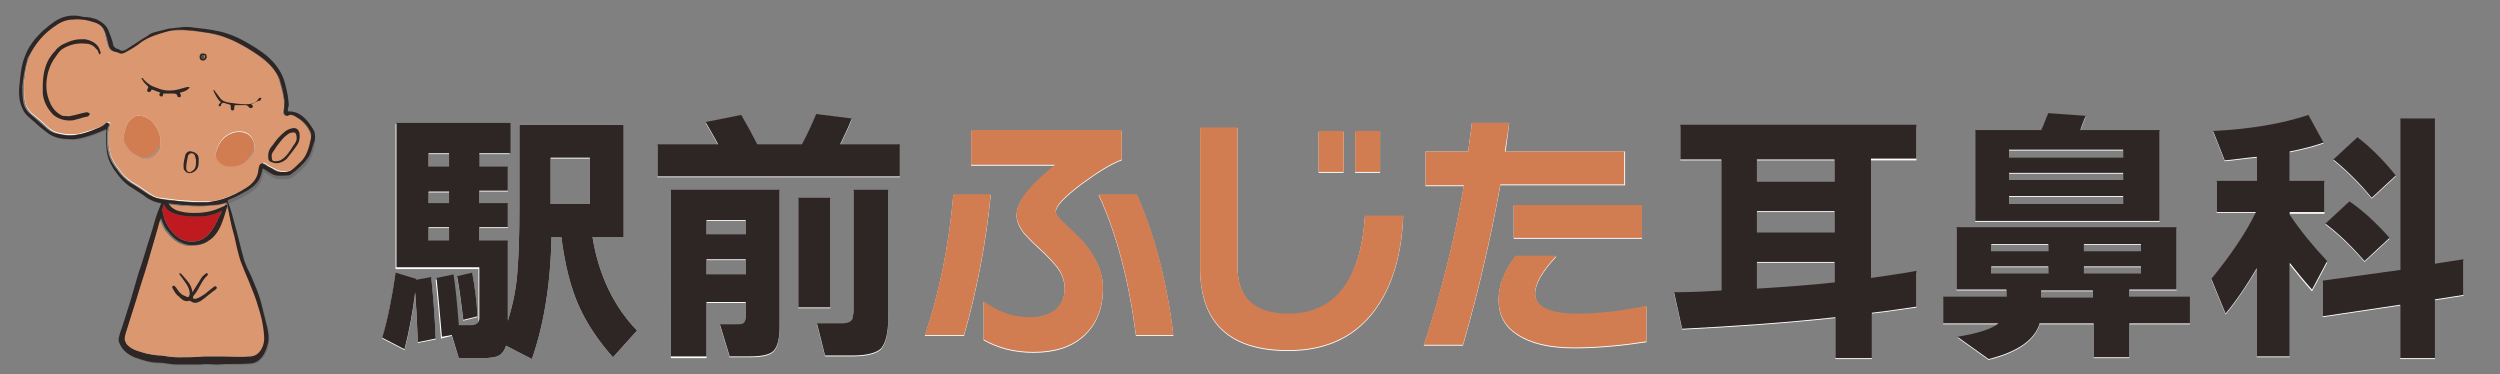
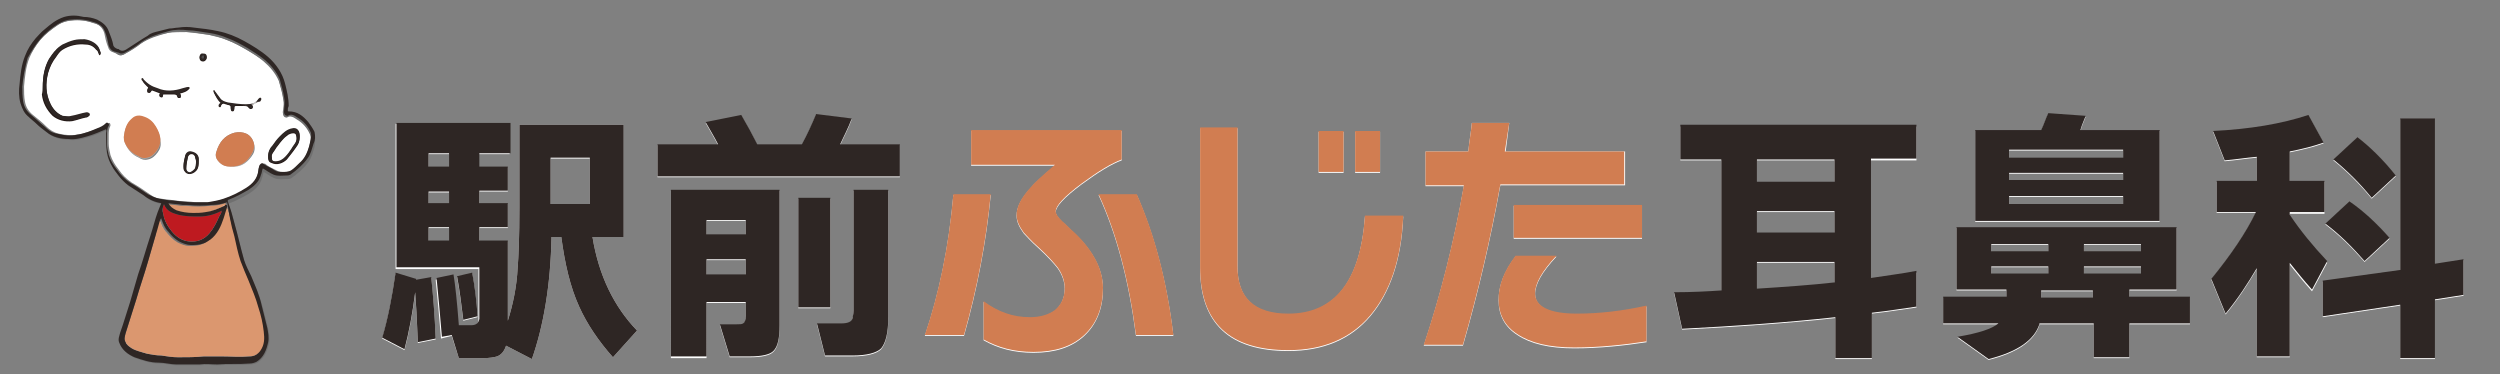
<svg xmlns="http://www.w3.org/2000/svg" version="1.1" id="レイヤー_1" x="0px" y="0px" viewBox="0 0 280.6 42" style="enable-background:new 0 0 280.6 42;" xml:space="preserve">
  <rect x="0" y="0" width="280.6" height="42" fill="#808080" stroke="none" />
  <style type="text/css">
	.st0{fill:#FFFFFF;}
	.st1{fill:#231815;}
	.st2{opacity:0.5;fill:#FFFFFF;}
	.st3{opacity:0.3;fill:#FFFFFF;}
	.st4{fill:#6F6F6F;}
	.st5{fill:#2E2624;}
	.st6{fill:#D17D51;}
	.st7{fill:#DB976F;}
	.st8{fill:#BE1A20;}
	.st9{fill:#4C4B4C;}
</style>
  <g>
    <g>
      <g>
        <path class="st0" d="M46.7,31.4l0,0.1l1.7-0.3c0.2,1.9,0.4,4.3,0.5,6.9l-2,0.4c-0.1-2.5-0.2-4.4-0.3-5.6     c-0.3,2.4-0.7,4.5-1.2,6.4L42.9,38c0.6-2,1.1-4.5,1.5-7.3L46.7,31.4z M50.7,37.7L49.5,38c-0.2-2.4-0.4-4.6-0.6-6.6l1.9-0.4     c0.2,1.2,0.4,3.1,0.6,5.7h1.4c0.5,0,0.8-0.2,0.9-0.7c0-0.1,0-0.5,0-1.4l0-4.4h-9.3V13.9h12.8v3.4h-3.5v1.5H57v2.7h-3.2v1.4H57     v2.7h-3.2v1.5H57v8v0.9c0.6-1.9,1-3.9,1.1-5.9c0.1-1.2,0.2-3.5,0.2-6.8v-9.3h11.7v12.6h-3.5c0.7,4.3,2.4,7.8,5,10.5l-2.7,3     c-1.6-1.8-2.9-3.7-3.8-5.7c-1-2.2-1.6-4.8-2-7.8h-1.1c-0.1,5.4-0.9,10-2.2,13.7l-2.9-1.5c-0.2,0.6-0.5,1-1,1.2     c-0.3,0.1-0.9,0.2-1.6,0.2h-2.7L50.7,37.7z M50.4,18.8v-1.5h-2.3v1.5H50.4z M50.4,22.9v-1.3h-2.3v1.3H50.4z M50.4,27.1v-1.5h-2.3     v1.5H50.4z M53.6,35.6L52,36c-0.2-1.6-0.4-3.3-0.7-4.9l1.7-0.4C53.3,32.3,53.5,34,53.6,35.6z M61.8,23h4.4v-5.2h-4.4V23z" />
        <path class="st0" d="M80.6,16.3c-0.4-0.8-0.9-1.6-1.4-2.5l4-0.8c0.7,1.2,1.3,2.3,1.8,3.3H90c0.6-1.1,1.1-2.2,1.6-3.4l4,0.5     c-0.4,1.1-0.9,2-1.3,2.9h6.7v3.6H73.8v-3.6H80.6z M87.5,36.6c0,1.5-0.2,2.4-0.7,2.9c-0.4,0.4-1.3,0.6-2.6,0.6h-2.3l-1.1-3.6h1.9     c0.3,0,0.6,0,0.7-0.1c0.2-0.1,0.3-0.4,0.3-0.8v-1.6h-4.4v6.2h-4V21.4h12.2V36.6z M83.7,26.4v-1.6h-4.4v1.6H83.7z M83.7,30.9v-1.7     h-4.4v1.7H83.7z M93.2,34.6h-3.6V22.3h3.6V34.6z M99.7,35.7c0,1.8-0.3,2.9-0.8,3.5c-0.5,0.5-1.6,0.8-3.2,0.8h-3.1l-0.9-3.6h2.7     c0.8,0,1.2-0.2,1.3-0.6c0-0.2,0.1-0.4,0.1-0.8V21.4h3.9V35.7z" />
        <path class="st0" d="M111.2,21.9c-0.5,5.2-1.5,10.5-3,15.8h-4.4c1.6-4.7,2.7-10,3.2-15.8H111.2z M125.9,18     c-1.1,0.4-2.6,1.3-4.5,2.7c-2,1.5-2.9,2.5-2.9,3.1c0,0.3,0.2,0.6,0.7,1.1c0.5,0.4,0.9,0.9,1.4,1.3c2.1,2,3.2,4.1,3.2,6.2     c0,2.2-0.7,4-2.1,5.3c-1.4,1.3-3.3,1.9-5.7,1.9c-2.2,0-4-0.5-5.6-1.4v-4.3c1.6,1.2,3.3,1.8,5.2,1.8c1.2,0,2.1-0.3,2.8-0.8     c0.7-0.6,1.1-1.4,1.1-2.5c0-0.8-0.3-1.6-0.8-2.3c-0.4-0.5-1.1-1.3-2.2-2.3c-0.8-0.7-1.3-1.3-1.6-1.6c-0.5-0.7-0.8-1.3-0.8-2     c0-0.9,0.5-1.9,1.6-3.1c0.4-0.5,1.3-1.3,2.7-2.5H109v-3.9h16.9V18z M131.7,37.7h-4.2c-0.8-6.2-2.2-11.5-4.2-15.8h4.3     C129.6,26.5,131,31.7,131.7,37.7z" />
        <path class="st0" d="M157.5,24.3c-0.2,4.9-1.5,8.6-3.7,11.2c-2.2,2.6-5.3,3.9-9.2,3.9c-6.6,0-9.9-3.1-9.9-9.3V14.4h4.2V30     c0,3.5,1.9,5.3,5.7,5.3c5.2,0,8.1-3.7,8.6-11H157.5z M150.8,19.4h-2.8v-4.6h2.8V19.4z M154.9,19.4h-2.8v-4.6h2.8V19.4z" />
        <path class="st0" d="M182.4,20.8h-14c-1.1,6.1-2.5,12.1-4.2,18h-4.4c1.9-5.7,3.4-11.6,4.5-17.9H160V17h4.8     c0.1-1.1,0.3-2.1,0.4-3.2h4.2L169,17h13.4V20.8z M184.9,38.4c-2.6,0.4-5.4,0.7-8.2,0.7c-2.8,0-4.9-0.5-6.4-1.5     c-1.4-0.9-2.1-2.2-2.1-3.9c0-1.6,0.6-3.2,1.9-4.9h4.6c-1.6,1.7-2.4,3.1-2.4,4.2c0,1.5,1.6,2.3,4.7,2.3c2.5,0,5.1-0.3,7.8-0.9     V38.4z M184.3,26.8h-14.4v-3.7h14.4V26.8z" />
        <path class="st0" d="M215.2,34.5c-1.5,0.2-3.2,0.5-5.1,0.7v5.1h-4.1v-4.6c-5.5,0.6-11.3,1-17.2,1.3l-0.9-4.1c2,0,3.8-0.1,5.3-0.2     V18h-4.6v-3.8h26.5V18H210v13.4c1.9-0.3,3.6-0.5,5.1-0.8V34.5z M205.9,20.5V18h-8.7v2.5H205.9z M205.9,26.2v-2.4h-8.7v2.4H205.9z      M197.2,32.5c3.1-0.2,6-0.4,8.7-0.7v-2.3h-8.7V32.5z" />
        <path class="st0" d="M228.9,36.5c-0.6,1.8-2.5,3.1-5.7,3.9l-3.5-2.5c2.4-0.4,3.9-0.9,4.6-1.5h-6.2v-3h7.1v-0.8h-5.6v-7h24.7v7     h-5.3v0.8h6.8v3h-6.8v3.8H235v-3.8H228.9z M234.1,13.1c-0.1,0.3-0.4,0.9-0.6,1.6h8.9v10.2h-20.7V14.7h7.4     c0.3-0.6,0.5-1.3,0.8-1.9L234.1,13.1z M229.9,28.3v-0.8h-6.4v0.8H229.9z M229.9,30.8v-0.8h-6.4v0.8H229.9z M238.3,17.8v-0.9     h-12.8v0.9H238.3z M238.3,20.3v-0.8h-12.8v0.8H238.3z M238.3,23v-0.9h-12.8V23H238.3z M229.1,32.7v0.8h5.8v-0.8H229.1z      M240.3,28.3v-0.8h-6.4v0.8H240.3z M240.3,30.8v-0.8h-6.4v0.8H240.3z" />
        <path class="st0" d="M253.3,30.2c-1,1.7-2.1,3.4-3.5,5.1l-1.6-3.9c2.2-2.7,3.9-5.2,5-7.5h-4.4v-3.5h4.5v-2.7     c-1.2,0.1-2.4,0.3-3.6,0.4l-1.3-3.3c4.1-0.2,7.7-0.8,10.7-1.8l1.7,3.1c-1.1,0.4-2.3,0.7-3.8,1v3.3h3.9V24h-3.9v0.3     c1.2,1.8,2.6,3.5,4.2,5.2l-1.7,3.2c-0.9-1-1.7-2-2.5-3v10.4h-3.7V30.2z M276.5,33.2l-3.2,0.5v6.6h-3.9v-6l-8.7,1.3v-4l8.7-1.2     V13.4h3.9v16.3l3.2-0.5V33.2z M268.2,26.8l-2.8,2.6c-1.4-1.6-2.8-3-4.4-4.2l2.7-2.5C265.3,23.8,266.8,25.2,268.2,26.8z      M268.9,19.8l-2.7,2.5c-1.3-1.6-2.7-3-4.3-4.3l2.7-2.5C265.9,16.5,267.4,17.9,268.9,19.8z" />
      </g>
    </g>
  </g>
  <path class="st0" d="M34.8,15c-0.3-0.7-0.8-1.3-1.5-1.7c-0.3-0.2-0.7-0.4-1.1-0.2c-0.1,0-0.2,0-0.3-0.1c-0.2-0.2-0.2-0.5-0.1-0.7  c0.1-0.4,0.1-0.8,0-1.2c-0.1-0.7-0.3-1.4-0.5-2.1c-0.3-0.9-0.9-1.6-1.7-2.2C29,6.4,28.4,6,27.7,5.6c-0.7-0.4-1.4-0.8-2.2-1.1  c-0.7-0.3-1.4-0.4-2.1-0.6c-0.8-0.1-1.6-0.2-2.4-0.3c-0.7,0-1.5,0-2.2,0.1c-1.1,0.2-2.1,0.5-3,1.2c-0.5,0.4-1.1,0.7-1.7,1.1  c-0.3,0.2-0.6,0.3-0.9,0.1C13.1,6,13,6,12.8,5.9c-0.4-0.1-0.6-0.3-0.7-0.7c-0.2-0.5-0.3-1-0.4-1.5c-0.2-0.6-0.6-1-1.2-1.1  C9.7,2.3,8.9,2.2,8,2.3C7.4,2.4,6.9,2.5,6.5,2.8c-0.7,0.5-1.4,1-2,1.7C4,5.1,3.6,5.8,3.3,6.5c-0.4,1-0.5,2.1-0.6,3.2  c0,0.6,0,1.2,0.1,1.7c0.1,0.6,0.4,1.1,0.9,1.5c0.5,0.4,1,0.8,1.5,1.3c0.4,0.4,0.9,0.7,1.4,0.8c0.8,0.2,1.5,0.2,2.3,0.1  c0.7-0.2,1.4-0.4,2.2-0.7c0.3-0.1,0.6-0.2,0.9-0.5c0.1-0.1,0.2-0.1,0.3-0.1c0.1,0.1,0.1,0.2,0.1,0.3c-0.2,0.4-0.2,0.7-0.2,1.1  c0,0.3,0,0.6,0,0.9c0,0.4,0.1,0.9,0.2,1.3c0.2,0.6,0.5,1.1,0.9,1.6c0.4,0.6,0.9,1.1,1.5,1.5c0.7,0.4,1.3,0.8,2,1.3  c0.4,0.3,0.8,0.5,1.3,0.5c0.5,0.1,1,0.1,1.5,0.2c0.8,0.1,1.6,0.1,2.4,0.2c0.5,0,1,0,1.5,0c0.6,0,1.2-0.2,1.8-0.4  c0.9-0.3,1.7-0.7,2.5-1.2c0.7-0.5,1.3-1,1.4-2c0-0.2,0.1-0.3,0.1-0.5c0.1-0.2,0.3-0.3,0.5-0.2c0.3,0.3,0.8,0.5,1.2,0.7  c0.3,0.2,0.6,0.2,0.9,0.2c0.4,0,0.7,0,1-0.2c0.3-0.2,0.6-0.5,0.9-0.8c0.5-0.5,0.9-1.2,1.1-1.9C34.8,16,35,15.5,34.8,15z M17.7,17.1  c-0.3,0.4-0.6,0.7-1.1,0.8c-0.4,0.1-0.7,0-1-0.2c-0.7-0.3-1.2-0.8-1.5-1.5c-0.1-0.2-0.2-0.5-0.2-0.8c0.1-0.8,0.3-1.5,0.9-2  c0.4-0.4,0.9-0.4,1.4-0.2c0.6,0.2,1,0.6,1.3,1.1c0.3,0.5,0.5,1,0.5,1.5C18.1,16.3,18,16.7,17.7,17.1z M28.2,17.6  c-0.6,0.8-1.3,1.2-2.3,1.1c-0.5,0-0.9-0.1-1.3-0.5c-0.3-0.3-0.5-0.7-0.3-1.2c0.3-1,0.9-1.8,2-2.1c1-0.2,1.9,0.1,2.2,1.2  C28.7,16.8,28.5,17.2,28.2,17.6z" />
  <path class="st0" d="M17.9,24.7c0.2,0.6,0.4,1.1,0.8,1.5c0.3,0.4,0.7,0.8,1.2,1.1c0.4,0.2,0.9,0.4,1.3,0.4c0.5,0,1,0,1.5-0.2  c0.3-0.1,0.5-0.3,0.7-0.4c0.8-0.6,1.2-1.5,1.5-2.4c0.1-0.4,0.3-0.9,0.4-1.3c0-0.1,0-0.2-0.1-0.2c-0.1-0.1-0.1,0-0.2,0.1  c-0.7,0.3-1.3,0.6-2.1,0.7c-0.5,0.1-1,0.1-1.4,0.1c-0.7,0-1.3-0.1-1.9-0.3c-0.4-0.2-0.7-0.4-0.9-0.8c0.5,0.1,1.1,0.1,1.6,0.2  c0.2,0,0.4,0,0.6,0c0.9,0.1,1.8,0.1,2.7,0c0.6,0,1.1-0.1,1.7-0.3c0.5,1.3,0.7,2.6,1.1,3.8c0.2,0.9,0.4,1.9,0.7,2.8  c0.3,0.8,0.6,1.5,0.9,2.2c0.4,1,0.8,1.9,1.1,3c0.3,0.9,0.5,1.8,0.6,2.7c0.1,0.8,0.1,1.5-0.4,2.2c-0.3,0.4-0.7,0.6-1.2,0.7  c-1.1,0.1-2.1,0-3.2,0c-0.7,0-1.3,0-1.9,0c-1,0.1-1.9,0.1-2.9,0.1c-0.6,0-1.3-0.1-1.9-0.2c-0.5,0-1.1-0.1-1.6-0.2  c-0.6-0.2-1.2-0.3-1.7-0.6c-0.3-0.2-0.6-0.4-0.7-0.7c-0.2-0.3-0.1-0.6,0-1c0.4-1.3,0.8-2.5,1.2-3.8c0.4-1.4,0.9-2.8,1.3-4.2  c0.3-1,0.6-2.1,0.9-3.1C17.5,25.9,17.7,25.3,17.9,24.7C17.9,24.7,17.9,24.7,17.9,24.7z" />
  <path class="st1" d="M4.8,9.8c0-1.2,0.2-2.2,0.7-3.1c0.2-0.3,0.4-0.6,0.6-0.9C6.4,5.5,6.7,5.3,7,5.1c0.4-0.2,0.9-0.4,1.3-0.5  c0.4-0.1,0.8-0.1,1.2-0.1C10.2,4.6,11,5,11.2,5.7c0,0.1,0.1,0.2,0.1,0.3c0,0.1,0,0.1-0.1,0.2c-0.1,0-0.1-0.1-0.1-0.1  C11,5.9,11,5.7,10.8,5.6C10.5,5.2,10.1,5,9.6,5C8.7,4.9,7.8,5.1,7,5.6C6.7,5.8,6.5,6.1,6.3,6.4C5.9,6.9,5.6,7.5,5.4,8.2  c-0.3,1.2-0.3,2.4,0.3,3.6C6,12.3,6.4,12.8,7,13c0.3,0.1,0.7,0.2,1,0.1c0.6-0.1,1.1-0.3,1.7-0.4c0.1,0,0.2,0,0.3,0.1  c0.1,0,0.1,0.2,0,0.2c-0.1,0.1-0.2,0.2-0.4,0.2c-0.5,0.1-1,0.3-1.5,0.4c-0.8,0.1-1.6-0.1-2.2-0.6c-0.7-0.7-1.1-1.5-1.2-2.4  C4.8,10.3,4.8,10,4.8,9.8z" />
  <path class="st1" d="M21.3,9.9c-0.3,0.4-0.7,0.5-1.1,0.6c0,0.1,0.1,0.2,0.1,0.3c0,0.1,0,0.2-0.1,0.2c-0.1,0-0.1,0-0.2,0  c0,0-0.1-0.1-0.1-0.1c0-0.3-0.3-0.3-0.5-0.3c-0.3,0-0.7,0-1,0c-0.1,0-0.1,0-0.1,0.1c0,0.2-0.1,0.3-0.3,0.2c-0.2-0.1-0.1-0.3,0-0.4  c0,0,0,0,0,0c-0.3-0.1-0.5-0.2-0.8-0.3c-0.1,0-0.1-0.1-0.2,0c-0.1,0.2-0.2,0.3-0.4,0.2c-0.1,0-0.1-0.3,0-0.4c0.1-0.2,0-0.2-0.1-0.3  c-0.2-0.2-0.4-0.4-0.5-0.6c0-0.1-0.2-0.1-0.1-0.2c0.1-0.1,0.2,0,0.2,0.1c0.2,0.2,0.4,0.4,0.7,0.6c0.3,0.2,0.6,0.3,0.9,0.4  c0.9,0.4,1.9,0.3,2.8,0C20.9,9.9,21.1,9.8,21.3,9.9z" />
  <path class="st1" d="M28.2,11.8c0.1,0.1,0.3,0.2,0.1,0.4c-0.2,0.1-0.3,0-0.4-0.1c-0.1-0.2-0.3-0.2-0.5-0.2c-0.3,0-0.6,0-0.9,0  c-0.1,0-0.2,0-0.2,0.2c0,0.2,0,0.4-0.2,0.4c-0.2,0-0.2-0.2-0.2-0.4c0-0.2,0-0.2-0.2-0.3c-0.2,0-0.3-0.1-0.4-0.1  c-0.2-0.1-0.4-0.1-0.5,0.2c0,0.1-0.1,0.2-0.2,0.1c-0.1-0.1-0.1-0.1,0-0.2c0,0,0-0.1,0.1-0.1c0.1-0.1,0.1-0.2,0-0.2  c-0.3-0.3-0.5-0.7-0.7-1.1c0-0.1-0.1-0.2,0-0.2c0.1,0,0.1,0.1,0.1,0.1c0.2,0.3,0.4,0.5,0.6,0.8c0.2,0.3,0.5,0.4,0.9,0.5  c0.7,0.1,1.3,0.2,2,0.2c0.6,0,1.1-0.1,1.4-0.6c0.1-0.1,0.2-0.2,0.3-0.1c0.1,0.1-0.1,0.2-0.1,0.3C28.8,11.4,28.6,11.7,28.2,11.8z" />
  <path class="st1" d="M21.6,32.9c0.3-0.5,0.7-1.1,1-1.6c0.1-0.2,0.3-0.3,0.5-0.5c0.1-0.1,0.1,0,0.2,0c0.1,0.1,0,0.1,0,0.2  c-0.7,0.6-0.9,1.5-1.5,2.2c-0.1,0.1-0.2,0.3-0.1,0.4c0.1,0.1,0.3,0,0.4,0c0.3-0.1,0.6-0.3,0.9-0.5c0.4-0.3,0.7-0.6,1-0.8  c0.1-0.1,0.2-0.1,0.3,0c0.1,0.1,0,0.2-0.1,0.3c-0.6,0.4-1.1,0.9-1.7,1.3c-0.4,0.2-0.7,0.3-1.1,0c-0.1-0.1-0.2,0-0.4,0  c-0.4,0-0.6-0.2-0.9-0.5c-0.3-0.2-0.5-0.5-0.7-0.9c-0.1-0.1-0.1-0.2,0-0.3c0.1-0.1,0.2,0,0.3,0.1c0.3,0.4,0.5,0.8,1,1  c0.1,0,0.2,0.1,0.2,0.1c0.1,0,0.2,0.1,0.3,0c0-0.1,0.1-0.2,0.1-0.3c0-0.8-0.6-1.4-1-2c0,0-0.1-0.1-0.1-0.1c0-0.1-0.1-0.2-0.1-0.2  c0.1-0.1,0.2,0,0.3,0.1c0.5,0.6,1.1,1.1,1.2,2C21.5,32.8,21.5,32.9,21.6,32.9z" />
  <path class="st1" d="M33.6,15c-0.1-0.4-0.4-0.6-0.8-0.5c-0.6,0.1-1,0.5-1.4,0.9c-0.3,0.3-0.6,0.7-0.8,1c-0.3,0.3-0.5,0.7-0.5,1.2  c0,0.3,0,0.6,0.4,0.7c0.6,0.3,1.3,0,1.7-0.4c0.4-0.5,0.8-1,1.2-1.6C33.6,16,33.7,15.5,33.6,15z M33.3,15.6c0,0.5-0.4,0.8-0.6,1.2  c-0.2,0.3-0.4,0.6-0.7,0.9c-0.3,0.3-0.6,0.5-1.1,0.5c-0.3,0-0.4-0.1-0.4-0.5c-0.1-0.4,0.3-0.7,0.5-1.1c0.3-0.4,0.6-0.8,0.9-1.1  c0.2-0.2,0.4-0.3,0.5-0.4c0.2-0.1,0.5-0.2,0.7-0.1C33.2,15,33.3,15.3,33.3,15.6z" />
  <path class="st1" d="M21.5,17.1c-0.3-0.1-0.6,0.1-0.7,0.4c-0.1,0.4-0.2,0.8-0.2,1.2c0,0.2,0,0.4,0.1,0.5c0.3,0.5,0.9,0.4,1.3,0  c0.3-0.3,0.3-0.7,0.3-1.1c0-0.1,0-0.1,0-0.2C22.3,17.5,22,17.2,21.5,17.1z M21.8,19.1c-0.1,0.1-0.2,0.2-0.4,0.3  c-0.2,0.1-0.5-0.1-0.5-0.4c0-0.5,0.1-0.9,0.2-1.4c0.1-0.2,0.2-0.3,0.4-0.3c0.2,0,0.3,0.1,0.4,0.3c0,0.2,0.1,0.3,0.1,0.5  C22,18.5,22,18.9,21.8,19.1z" />
  <path class="st2" d="M18.4,23.1c0.3,0.8,0.9,1,1.6,1.2c0.8,0.2,1.6,0.2,2.4,0.2c0.8,0,1.6-0.2,2.4-0.6c0,0,0.1,0,0.1-0.1  c0,0.3-0.2,0.5-0.3,0.7c-0.3,0.7-0.6,1.3-1.1,1.9c-0.6,0.7-1.4,1-2.3,0.9c-0.8-0.1-1.4-0.5-1.9-1.1c-0.5-0.6-0.9-1.3-1-2.1  c-0.1-0.3,0-0.5,0-0.7C18.3,23.3,18.3,23.2,18.4,23.1z" />
  <path class="st3" d="M13.9,15.4c0.1-0.8,0.3-1.5,0.9-2c0.4-0.4,0.9-0.4,1.4-0.2c0.6,0.2,1,0.6,1.3,1.1c0.3,0.5,0.5,1,0.5,1.5  c0,0.4-0.1,0.8-0.4,1.2c-0.3,0.4-0.6,0.7-1.1,0.8c-0.4,0.1-0.7,0-1-0.2c-0.7-0.3-1.2-0.8-1.5-1.5C13.9,15.9,13.9,15.7,13.9,15.4z" />
  <path class="st3" d="M25.9,18.8c-0.5,0-0.9-0.1-1.3-0.5c-0.3-0.3-0.5-0.7-0.3-1.2c0.3-1,0.9-1.8,2-2.1c1-0.2,1.9,0.1,2.2,1.2  c0.1,0.5-0.1,1-0.4,1.4C27.6,18.4,26.9,18.8,25.9,18.8z" />
  <path class="st4" d="M35.3,14.9c-0.2-0.4-0.4-0.7-0.7-1.1c-0.6-0.7-1.2-1.2-2.2-1.2c-0.1,0-0.1,0-0.1-0.1c0-0.2,0-0.3,0.1-0.5  c0-0.9-0.2-1.7-0.4-2.5c-0.3-1.2-1-2.2-1.9-3c-0.8-0.7-1.8-1.3-2.7-1.8c-0.9-0.5-1.9-0.9-2.9-1.1c-0.9-0.2-1.8-0.3-2.7-0.4  c-0.6-0.1-1.2-0.1-1.8,0c-0.3,0-0.6,0.1-1,0.1c-0.4,0.1-0.8,0.2-1.2,0.3c-0.4,0.1-0.9,0.2-1.2,0.5c-0.7,0.4-1.4,0.9-2.2,1.4  c-0.3,0.2-0.7,0.5-1.1,0.1c0,0-0.1,0-0.1,0c-0.3-0.1-0.5-0.3-0.5-0.5c-0.1-0.5-0.3-1-0.5-1.5c-0.2-0.6-0.7-1-1.3-1.3  c-0.5-0.2-1-0.3-1.5-0.3C8.6,1.8,7.9,1.8,7.2,2C6.3,2.3,5.7,2.8,5,3.4C4.7,3.7,4.4,4,4,4.4C3.5,5,3.1,5.6,2.9,6.4  c-0.4,1-0.5,2-0.6,3.1c-0.1,0.7-0.1,1.5,0.1,2.2c0.2,0.6,0.4,1.1,0.9,1.5c0.3,0.3,0.6,0.5,0.9,0.8c0.3,0.3,0.7,0.6,1.1,0.9  c0.7,0.6,1.6,0.8,2.5,0.8c0.7,0.1,1.4-0.1,2.1-0.3c0.7-0.2,1.4-0.5,2.1-0.8c0.1,0.2,0,0.3,0,0.5c0,0.7,0,1.4,0.1,2.1  c0.1,0.6,0.3,1.1,0.6,1.6c0.2,0.4,0.5,0.7,0.7,1c0.3,0.4,0.7,0.8,1.1,1.1c0.6,0.4,1.1,0.7,1.7,1.1c0.6,0.5,1.3,0.8,2,0.9  c-0.1,0.3-0.3,0.7-0.4,1c-0.3,0.8-0.5,1.7-0.8,2.6c-0.5,1.5-0.9,3-1.4,4.4c-0.3,1-0.6,2.1-0.9,3.1c-0.4,1.2-0.7,2.3-1.1,3.4  c-0.1,0.4-0.3,0.8-0.1,1.2c0.3,0.8,1,1.3,1.7,1.6c0.9,0.3,1.7,0.6,2.7,0.6c0.7,0,1.3,0.2,2,0.2c0.9,0,1.8,0,2.6,0c0.7-0.1,1.3,0,2,0  c1.2-0.1,2.4,0,3.6-0.1c0.3,0,0.6-0.1,0.8-0.2c0.8-0.5,1.1-1.3,1.3-2.2c0.1-0.5,0-1.1-0.1-1.6c-0.2-0.8-0.4-1.6-0.6-2.4  c-0.3-1.1-0.7-2.1-1.2-3.1c-0.3-0.6-0.6-1.2-0.8-1.8c-0.4-1.4-0.7-2.8-1.1-4.2c-0.2-0.8-0.4-1.5-0.7-2.3c-0.1-0.2,0-0.3,0.1-0.3  c0.8-0.3,1.5-0.7,2.2-1.1c0.6-0.4,1.2-0.9,1.4-1.7c0.1-0.2,0.1-0.5,0.2-0.7c0,0,0,0,0,0c0.4,0.2,0.7,0.5,1.2,0.7  c0.5,0.2,1,0.1,1.4,0.1c0.2,0,0.3,0,0.5-0.1c0.7-0.5,1.4-1.1,1.9-1.8c0.4-0.5,0.5-1.1,0.7-1.7C35.4,15.9,35.4,15.4,35.3,14.9z   M26.3,26.6c0.2,0.9,0.4,1.9,0.7,2.8c0.3,0.8,0.6,1.5,0.9,2.2c0.4,1,0.8,1.9,1.1,3c0.3,0.9,0.5,1.8,0.6,2.7c0.1,0.8,0.1,1.5-0.4,2.2  c-0.3,0.4-0.7,0.6-1.2,0.7c-1.1,0.1-2.1,0-3.2,0c-0.7,0-1.3,0-1.9,0c-1,0.1-1.9,0.1-2.9,0.1c-0.6,0-1.3-0.1-1.9-0.2  c-0.5,0-1.1-0.1-1.6-0.2c-0.6-0.2-1.2-0.3-1.7-0.6c-0.3-0.2-0.6-0.4-0.7-0.7c-0.2-0.3-0.1-0.6,0-1c0.4-1.3,0.8-2.5,1.2-3.8  c0.4-1.4,0.9-2.8,1.3-4.2c0.3-1,0.6-2.1,0.9-3.1c0.2-0.6,0.3-1.1,0.5-1.7c0,0,0,0,0.1-0.1c0.2,0.6,0.4,1.1,0.8,1.5  c0.3,0.4,0.7,0.8,1.2,1.1c0.4,0.2,0.9,0.4,1.3,0.4c0.5,0,1,0,1.5-0.2c0.3-0.1,0.5-0.3,0.7-0.4c0.8-0.6,1.2-1.5,1.5-2.4  c0.1-0.4,0.3-0.9,0.4-1.3c0-0.1,0-0.2-0.1-0.2c-0.1-0.1-0.1,0-0.2,0.1c-0.7,0.3-1.3,0.6-2.1,0.7c-0.5,0.1-1,0.1-1.4,0.1  c-0.7,0-1.3-0.1-1.9-0.3c-0.4-0.2-0.7-0.4-0.9-0.8c0.5,0.1,1.1,0.1,1.6,0.2c0.2,0,0.4,0,0.6,0c0.9,0.1,1.8,0.1,2.7,0  c0.6,0,1.1-0.1,1.7-0.3C25.7,24,25.9,25.3,26.3,26.6z M18.3,23.3c0-0.1,0.1-0.2,0.1-0.3c0.3,0.8,0.9,1,1.6,1.2  c0.8,0.2,1.6,0.2,2.4,0.2c0.8,0,1.6-0.2,2.4-0.6c0,0,0.1,0,0.1-0.1c0,0.3-0.2,0.5-0.3,0.7c-0.3,0.7-0.6,1.3-1.1,1.9  c-0.6,0.7-1.4,1-2.3,0.9c-0.8-0.1-1.4-0.5-1.9-1.1c-0.5-0.6-0.9-1.3-1-2.1C18.2,23.8,18.2,23.6,18.3,23.3z M34.7,16.5  c-0.2,0.7-0.5,1.4-1.1,1.9c-0.3,0.3-0.6,0.6-0.9,0.8c-0.3,0.2-0.7,0.2-1,0.2c-0.3,0-0.6,0-0.9-0.2c-0.4-0.3-0.8-0.4-1.2-0.7  c-0.2-0.2-0.4,0-0.5,0.2c0,0.1-0.1,0.3-0.1,0.5c-0.1,0.9-0.6,1.5-1.4,2c-0.8,0.5-1.6,0.9-2.5,1.2c-0.6,0.2-1.2,0.3-1.8,0.4  c-0.5,0-1,0-1.5,0c-0.8,0-1.6-0.1-2.4-0.2c-0.5,0-1-0.1-1.5-0.2c-0.5-0.1-0.9-0.3-1.3-0.5c-0.6-0.4-1.3-0.9-2-1.3  c-0.6-0.4-1.1-0.9-1.5-1.5c-0.4-0.5-0.7-1-0.9-1.6c-0.1-0.4-0.2-0.9-0.2-1.3c0-0.3,0-0.6,0-0.9c0-0.4,0-0.8,0.2-1.1  c0.1-0.1,0-0.2-0.1-0.3c-0.1-0.1-0.2,0-0.3,0.1c-0.2,0.2-0.6,0.4-0.9,0.5c-0.7,0.3-1.4,0.6-2.2,0.7c-0.8,0.2-1.5,0.1-2.3-0.1  c-0.6-0.1-1-0.4-1.4-0.8c-0.5-0.4-1-0.9-1.5-1.3c-0.5-0.4-0.8-0.9-0.9-1.5c-0.1-0.6-0.1-1.2-0.1-1.7c0.1-1.1,0.3-2.1,0.6-3.2  C3.6,5.8,4,5.1,4.5,4.5c0.6-0.7,1.2-1.2,2-1.7c0.5-0.3,1-0.5,1.5-0.5c0.9-0.1,1.7,0,2.6,0.3c0.6,0.2,1,0.5,1.2,1.1  c0.2,0.5,0.3,1,0.4,1.5c0.1,0.3,0.3,0.6,0.7,0.7C13,6,13.1,6,13.2,6.1c0.3,0.2,0.6,0.1,0.9-0.1c0.6-0.3,1.2-0.7,1.7-1.1  c0.9-0.6,1.9-0.9,3-1.2c0.7-0.2,1.5-0.2,2.2-0.1c0.8,0,1.6,0.2,2.4,0.3c0.7,0.1,1.4,0.3,2.1,0.6c0.8,0.3,1.5,0.7,2.2,1.1  C28.4,6,29,6.4,29.6,6.9c0.7,0.6,1.3,1.3,1.7,2.2c0.2,0.7,0.4,1.4,0.5,2.1c0.1,0.4,0,0.8,0,1.2c0,0.2-0.1,0.5,0.1,0.7  c0.1,0.1,0.3,0.1,0.3,0.1c0.4-0.3,0.8,0,1.1,0.2c0.7,0.4,1.2,1,1.5,1.7C35,15.5,34.8,16,34.7,16.5z" />
  <path class="st1" d="M22.7,6.1c-0.2,0-0.3,0.2-0.3,0.4c0,0.2,0.1,0.4,0.4,0.4c0.2,0,0.4-0.2,0.4-0.4C23.2,6.2,23.1,6.1,22.7,6.1z" />
  <g>
    <g>
      <g>
        <g>
          <path class="st5" d="M46.7,31.3l0,0.1l1.7-0.3c0.2,1.9,0.4,4.3,0.5,6.9l-2,0.4c-0.1-2.5-0.2-4.4-0.3-5.6      c-0.3,2.4-0.7,4.5-1.2,6.4l-2.5-1.3c0.6-2,1.1-4.5,1.5-7.3L46.7,31.3z M50.7,37.6l-1.1,0.2c-0.2-2.4-0.4-4.6-0.6-6.6l1.9-0.4      c0.2,1.2,0.4,3.1,0.6,5.7h1.4c0.5,0,0.8-0.2,0.9-0.7c0-0.1,0-0.5,0-1.4l0-4.4h-9.3V13.8h12.8v3.4h-3.5v1.5H57v2.7h-3.2v1.4H57      v2.7h-3.2V27H57v8V36c0.6-1.9,1-3.9,1.1-5.9c0.1-1.2,0.2-3.5,0.2-6.8V14h11.7v12.6h-3.5c0.7,4.3,2.4,7.8,5,10.5l-2.7,3      c-1.6-1.8-2.9-3.7-3.8-5.7c-1-2.2-1.6-4.8-2-7.8h-1.1c-0.1,5.4-0.9,10-2.2,13.7l-2.9-1.5c-0.2,0.6-0.5,1-1,1.2      c-0.3,0.1-0.9,0.2-1.6,0.2h-2.7L50.7,37.6z M50.4,18.7v-1.5h-2.3v1.5H50.4z M50.4,22.8v-1.3h-2.3v1.3H50.4z M50.4,27v-1.5h-2.3      V27H50.4z M53.6,35.5L52,35.9c-0.2-1.6-0.4-3.3-0.7-4.9l1.7-0.4C53.3,32.2,53.5,33.8,53.6,35.5z M61.8,22.9h4.4v-5.2h-4.4V22.9z      " />
          <path class="st5" d="M80.6,16.2c-0.4-0.8-0.9-1.6-1.4-2.5l4-0.8c0.7,1.2,1.3,2.3,1.8,3.3H90c0.6-1.1,1.1-2.2,1.6-3.4l4,0.5      c-0.4,1.1-0.9,2-1.3,2.9h6.7v3.6H73.8v-3.6H80.6z M87.5,36.5c0,1.5-0.2,2.4-0.7,2.9c-0.4,0.4-1.3,0.6-2.6,0.6h-2.3l-1.1-3.6h1.9      c0.3,0,0.6,0,0.7-0.1c0.2-0.1,0.3-0.4,0.3-0.8v-1.6h-4.4V40h-4V21.3h12.2V36.5z M83.7,26.3v-1.6h-4.4v1.6H83.7z M83.7,30.8v-1.7      h-4.4v1.7H83.7z M93.2,34.5h-3.6V22.2h3.6V34.5z M99.7,35.6c0,1.8-0.3,2.9-0.8,3.5c-0.5,0.5-1.6,0.8-3.2,0.8h-3.1l-0.9-3.6h2.7      c0.8,0,1.2-0.2,1.3-0.6c0-0.2,0.1-0.4,0.1-0.8V21.3h3.9V35.6z" />
          <path class="st6" d="M111.2,21.8c-0.5,5.2-1.5,10.5-3,15.8h-4.4c1.6-4.7,2.7-10,3.2-15.8H111.2z M125.9,17.9      c-1.1,0.4-2.6,1.3-4.5,2.7c-2,1.5-2.9,2.5-2.9,3.1c0,0.3,0.2,0.6,0.7,1.1c0.5,0.4,0.9,0.9,1.4,1.3c2.1,2,3.2,4.1,3.2,6.2      c0,2.2-0.7,4-2.1,5.3c-1.4,1.3-3.3,1.9-5.7,1.9c-2.2,0-4-0.5-5.6-1.4v-4.3c1.6,1.2,3.3,1.8,5.2,1.8c1.2,0,2.1-0.3,2.8-0.8      c0.7-0.6,1.1-1.4,1.1-2.5c0-0.8-0.3-1.6-0.8-2.3c-0.4-0.5-1.1-1.3-2.2-2.3c-0.8-0.7-1.3-1.3-1.6-1.6c-0.5-0.7-0.8-1.3-0.8-2      c0-0.9,0.5-1.9,1.6-3.1c0.4-0.5,1.3-1.3,2.7-2.5H109v-3.9h16.9V17.9z M131.7,37.6h-4.2c-0.8-6.2-2.2-11.5-4.2-15.8h4.3      C129.6,26.3,131,31.6,131.7,37.6z" />
          <path class="st6" d="M157.5,24.2c-0.2,4.9-1.5,8.6-3.7,11.2c-2.2,2.6-5.3,3.9-9.2,3.9c-6.6,0-9.9-3.1-9.9-9.3V14.3h4.2v15.6      c0,3.5,1.9,5.3,5.7,5.3c5.2,0,8.1-3.7,8.6-11H157.5z M150.8,19.3h-2.8v-4.6h2.8V19.3z M154.9,19.3h-2.8v-4.6h2.8V19.3z" />
          <path class="st6" d="M182.4,20.7h-14c-1.1,6.1-2.5,12.1-4.2,18h-4.4c1.9-5.7,3.4-11.6,4.5-17.9H160v-3.8h4.8      c0.1-1.1,0.3-2.1,0.4-3.2h4.2l-0.5,3.2h13.4V20.7z M184.9,38.3c-2.6,0.4-5.4,0.7-8.2,0.7c-2.8,0-4.9-0.5-6.4-1.5      c-1.4-0.9-2.1-2.2-2.1-3.9c0-1.6,0.6-3.2,1.9-4.9h4.6c-1.6,1.7-2.4,3.1-2.4,4.2c0,1.5,1.6,2.3,4.7,2.3c2.5,0,5.1-0.3,7.8-0.9      V38.3z M184.3,26.7h-14.4V23h14.4V26.7z" />
          <path class="st5" d="M215.2,34.4c-1.5,0.2-3.2,0.5-5.1,0.7v5.1h-4.1v-4.6c-5.5,0.6-11.3,1-17.2,1.3l-0.9-4.1      c2,0,3.8-0.1,5.3-0.2V17.9h-4.6V14h26.5v3.8H210v13.4c1.9-0.3,3.6-0.5,5.1-0.8V34.4z M205.9,20.4v-2.5h-8.7v2.5H205.9z       M205.9,26.1v-2.4h-8.7v2.4H205.9z M197.2,32.4c3.1-0.2,6-0.4,8.7-0.7v-2.3h-8.7V32.4z" />
          <path class="st5" d="M228.9,36.4c-0.6,1.8-2.5,3.1-5.7,3.9l-3.5-2.5c2.4-0.4,3.9-0.9,4.6-1.5h-6.2v-3h7.1v-0.8h-5.6v-7h24.7v7      h-5.3v0.8h6.8v3h-6.8v3.8H235v-3.8H228.9z M234.1,13c-0.1,0.3-0.4,0.9-0.6,1.6h8.9v10.2h-20.7V14.6h7.4c0.3-0.6,0.5-1.3,0.8-1.9      L234.1,13z M229.9,28.2v-0.8h-6.4v0.8H229.9z M229.9,30.7v-0.8h-6.4v0.8H229.9z M238.3,17.7v-0.9h-12.8v0.9H238.3z M238.3,20.2      v-0.8h-12.8v0.8H238.3z M238.3,22.8V22h-12.8v0.9H238.3z M229.1,32.6v0.8h5.8v-0.8H229.1z M240.3,28.2v-0.8h-6.4v0.8H240.3z       M240.3,30.7v-0.8h-6.4v0.8H240.3z" />
          <path class="st5" d="M253.3,30.1c-1,1.7-2.1,3.4-3.5,5.1l-1.6-3.9c2.2-2.7,3.9-5.2,5-7.5h-4.4v-3.5h4.5v-2.7      c-1.2,0.1-2.4,0.3-3.6,0.4l-1.3-3.3c4.1-0.2,7.7-0.8,10.7-1.8l1.7,3.1c-1.1,0.4-2.3,0.7-3.8,1v3.3h3.9v3.5h-3.9v0.3      c1.2,1.8,2.6,3.5,4.2,5.2l-1.7,3.2c-0.9-1-1.7-2-2.5-3V40h-3.7V30.1z M276.5,33.1l-3.2,0.5v6.6h-3.9v-6l-8.7,1.3v-4l8.7-1.2      V13.3h3.9v16.3l3.2-0.5V33.1z M268.2,26.7l-2.8,2.6c-1.4-1.6-2.8-3-4.4-4.2l2.7-2.5C265.3,23.7,266.8,25.1,268.2,26.7z       M268.9,19.7l-2.7,2.5c-1.3-1.6-2.7-3-4.3-4.3l2.7-2.5C265.9,16.4,267.4,17.8,268.9,19.7z" />
        </g>
      </g>
    </g>
    <g>
-       <path class="st7" d="M34.8,14.9c-0.3-0.7-0.8-1.3-1.5-1.7c-0.3-0.2-0.7-0.4-1.1-0.2c-0.1,0-0.2,0-0.3-0.1    c-0.2-0.2-0.2-0.5-0.1-0.7c0.1-0.4,0.1-0.8,0-1.2c-0.1-0.7-0.3-1.4-0.5-2.1c-0.3-0.9-0.9-1.6-1.7-2.2c-0.6-0.5-1.2-0.9-1.9-1.3    c-0.7-0.4-1.4-0.8-2.2-1.1c-0.7-0.3-1.4-0.4-2.1-0.6c-0.8-0.1-1.6-0.2-2.4-0.3c-0.7,0-1.5,0-2.2,0.1c-1.1,0.2-2.1,0.5-3,1.2    c-0.5,0.4-1.1,0.7-1.7,1.1c-0.3,0.2-0.6,0.3-0.9,0.1c-0.1-0.1-0.3-0.1-0.4-0.1c-0.4-0.1-0.6-0.3-0.7-0.7c-0.2-0.5-0.3-1-0.4-1.5    c-0.2-0.6-0.6-1-1.2-1.1C9.7,2.2,8.9,2.1,8,2.2C7.4,2.3,6.9,2.4,6.5,2.7c-0.7,0.5-1.4,1-2,1.7C4,5,3.6,5.6,3.3,6.4    c-0.4,1-0.5,2.1-0.6,3.2c0,0.6,0,1.2,0.1,1.7c0.1,0.6,0.4,1.1,0.9,1.5c0.5,0.4,1,0.8,1.5,1.3c0.4,0.4,0.9,0.7,1.4,0.8    c0.8,0.2,1.5,0.2,2.3,0.1c0.7-0.2,1.4-0.4,2.2-0.7c0.3-0.1,0.6-0.2,0.9-0.5c0.1-0.1,0.2-0.1,0.3-0.1c0.1,0.1,0.1,0.2,0.1,0.3    c-0.2,0.4-0.2,0.7-0.2,1.1c0,0.3,0,0.6,0,0.9c0,0.4,0.1,0.9,0.2,1.3c0.2,0.6,0.5,1.1,0.9,1.6c0.4,0.6,0.9,1.1,1.5,1.5    c0.7,0.4,1.3,0.8,2,1.3c0.4,0.3,0.8,0.5,1.3,0.5c0.5,0.1,1,0.1,1.5,0.2c0.8,0.1,1.6,0.1,2.4,0.2c0.5,0,1,0,1.5,0    c0.6,0,1.2-0.2,1.8-0.4c0.9-0.3,1.7-0.7,2.5-1.2c0.7-0.5,1.3-1,1.4-2c0-0.2,0.1-0.3,0.1-0.5c0.1-0.2,0.3-0.3,0.5-0.2    c0.3,0.3,0.8,0.5,1.2,0.7c0.3,0.2,0.6,0.2,0.9,0.2c0.4,0,0.7,0,1-0.2c0.3-0.2,0.6-0.5,0.9-0.8c0.5-0.5,0.9-1.2,1.1-1.9    C34.8,15.9,35,15.4,34.8,14.9z M17.7,17c-0.3,0.4-0.6,0.7-1.1,0.8c-0.4,0.1-0.7,0-1-0.2c-0.7-0.3-1.2-0.8-1.5-1.5    c-0.1-0.2-0.2-0.5-0.2-0.8c0.1-0.8,0.3-1.5,0.9-2c0.4-0.4,0.9-0.4,1.4-0.2c0.6,0.2,1,0.6,1.3,1.1c0.3,0.5,0.5,1,0.5,1.5    C18.1,16.2,18,16.6,17.7,17z M28.2,17.5c-0.6,0.8-1.3,1.2-2.3,1.1c-0.5,0-0.9-0.1-1.3-0.5c-0.3-0.3-0.5-0.7-0.3-1.2    c0.3-1,0.9-1.8,2-2.1c1-0.2,1.9,0.1,2.2,1.2C28.7,16.6,28.5,17.1,28.2,17.5z" />
      <path class="st7" d="M17.9,24.6c0.2,0.6,0.4,1.1,0.8,1.5c0.3,0.4,0.7,0.8,1.2,1.1c0.4,0.2,0.9,0.4,1.3,0.4c0.5,0,1,0,1.5-0.2    c0.3-0.1,0.5-0.3,0.7-0.4c0.8-0.6,1.2-1.5,1.5-2.4c0.1-0.4,0.3-0.9,0.4-1.3c0-0.1,0-0.2-0.1-0.2c-0.1-0.1-0.1,0-0.2,0.1    c-0.7,0.3-1.3,0.6-2.1,0.7c-0.5,0.1-1,0.1-1.4,0.1c-0.7,0-1.3-0.1-1.9-0.3c-0.4-0.2-0.7-0.4-0.9-0.8c0.5,0.1,1.1,0.1,1.6,0.2    c0.2,0,0.4,0,0.6,0c0.9,0.1,1.8,0.1,2.7,0c0.6,0,1.1-0.1,1.7-0.3c0.5,1.3,0.7,2.6,1.1,3.8c0.2,0.9,0.4,1.9,0.7,2.8    c0.3,0.8,0.6,1.5,0.9,2.2c0.4,1,0.8,1.9,1.1,3c0.3,0.9,0.5,1.8,0.6,2.7c0.1,0.8,0.1,1.5-0.4,2.2C28.9,39.8,28.5,40,28,40    c-1.1,0.1-2.1,0-3.2,0c-0.7,0-1.3,0-1.9,0c-1,0.1-1.9,0.1-2.9,0.1c-0.6,0-1.3-0.1-1.9-0.2c-0.5,0-1.1-0.1-1.6-0.2    c-0.6-0.2-1.2-0.3-1.7-0.6c-0.3-0.2-0.6-0.4-0.7-0.7c-0.2-0.3-0.1-0.6,0-1c0.4-1.3,0.8-2.5,1.2-3.8c0.4-1.4,0.9-2.8,1.3-4.2    c0.3-1,0.6-2.1,0.9-3.1C17.5,25.8,17.7,25.2,17.9,24.6C17.9,24.6,17.9,24.6,17.9,24.6z" />
      <path class="st5" d="M4.8,9.7c0-1.2,0.2-2.2,0.7-3.1C5.7,6.3,5.9,6,6.2,5.7C6.4,5.4,6.7,5.2,7,5c0.4-0.2,0.9-0.4,1.3-0.5    c0.4-0.1,0.8-0.1,1.2-0.1c0.7,0.1,1.5,0.5,1.7,1.2c0,0.1,0.1,0.2,0.1,0.3c0,0.1,0,0.1-0.1,0.2c-0.1,0-0.1-0.1-0.1-0.1    C11,5.8,11,5.6,10.8,5.5c-0.3-0.4-0.7-0.6-1.2-0.6C8.7,4.8,7.8,5,7,5.5C6.7,5.7,6.5,6,6.3,6.3C5.9,6.8,5.6,7.4,5.4,8.1    c-0.3,1.2-0.3,2.4,0.3,3.6c0.3,0.6,0.7,1,1.3,1.3C7.3,13,7.7,13.1,8,13c0.6-0.1,1.1-0.3,1.7-0.4c0.1,0,0.2,0,0.3,0.1    c0.1,0,0.1,0.2,0,0.2C10,13,9.9,13.1,9.7,13.1c-0.5,0.1-1,0.3-1.5,0.4c-0.8,0.1-1.6-0.1-2.2-0.6c-0.7-0.7-1.1-1.5-1.2-2.4    C4.8,10.2,4.8,9.9,4.8,9.7z" />
      <path class="st5" d="M21.3,9.8c-0.3,0.4-0.7,0.5-1.1,0.6c0,0.1,0.1,0.2,0.1,0.3c0,0.1,0,0.2-0.1,0.2c-0.1,0-0.1,0-0.2,0    c0,0-0.1-0.1-0.1-0.1c0-0.3-0.3-0.3-0.5-0.3c-0.3,0-0.7,0-1,0c-0.1,0-0.1,0-0.1,0.1c0,0.2-0.1,0.3-0.3,0.2c-0.2-0.1-0.1-0.3,0-0.4    c0,0,0,0,0,0c-0.3-0.1-0.5-0.2-0.8-0.3c-0.1,0-0.1-0.1-0.2,0c-0.1,0.2-0.2,0.3-0.4,0.2c-0.1,0-0.1-0.3,0-0.4    c0.1-0.2,0-0.2-0.1-0.3c-0.2-0.2-0.4-0.4-0.5-0.6c0-0.1-0.2-0.1-0.1-0.2c0.1-0.1,0.2,0,0.2,0.1c0.2,0.2,0.4,0.4,0.7,0.6    c0.3,0.2,0.6,0.3,0.9,0.4c0.9,0.4,1.9,0.3,2.8,0C20.9,9.8,21.1,9.7,21.3,9.8z" />
      <path class="st5" d="M28.2,11.7c0.1,0.1,0.3,0.2,0.1,0.4c-0.2,0.1-0.3,0-0.4-0.1c-0.1-0.2-0.3-0.2-0.5-0.2c-0.3,0-0.6,0-0.9,0    c-0.1,0-0.2,0-0.2,0.2c0,0.2,0,0.4-0.2,0.4c-0.2,0-0.2-0.2-0.2-0.4c0-0.2,0-0.2-0.2-0.3c-0.2,0-0.3-0.1-0.4-0.1    c-0.2-0.1-0.4-0.1-0.5,0.2c0,0.1-0.1,0.2-0.2,0.1c-0.1-0.1-0.1-0.1,0-0.2c0,0,0-0.1,0.1-0.1c0.1-0.1,0.1-0.2,0-0.2    c-0.3-0.3-0.5-0.7-0.7-1.1c0-0.1-0.1-0.2,0-0.2c0.1,0,0.1,0.1,0.1,0.1c0.2,0.3,0.4,0.5,0.6,0.8c0.2,0.3,0.5,0.4,0.9,0.5    c0.7,0.1,1.3,0.2,2,0.2c0.6,0,1.1-0.1,1.4-0.6c0.1-0.1,0.2-0.2,0.3-0.1c0.1,0.1-0.1,0.2-0.1,0.3C28.8,11.3,28.6,11.6,28.2,11.7z" />
-       <path class="st5" d="M21.6,32.8c0.3-0.5,0.7-1.1,1-1.6c0.1-0.2,0.3-0.3,0.5-0.5c0.1-0.1,0.1,0,0.2,0c0.1,0.1,0,0.1,0,0.2    c-0.7,0.6-0.9,1.5-1.5,2.2c-0.1,0.1-0.2,0.3-0.1,0.4c0.1,0.1,0.3,0,0.4,0c0.3-0.1,0.6-0.3,0.9-0.5c0.4-0.3,0.7-0.6,1-0.8    c0.1-0.1,0.2-0.1,0.3,0c0.1,0.1,0,0.2-0.1,0.3c-0.6,0.4-1.1,0.9-1.7,1.3c-0.4,0.2-0.7,0.3-1.1,0c-0.1-0.1-0.2,0-0.4,0    c-0.4,0-0.6-0.2-0.9-0.5c-0.3-0.2-0.5-0.5-0.7-0.9c-0.1-0.1-0.1-0.2,0-0.3c0.1-0.1,0.2,0,0.3,0.1c0.3,0.4,0.5,0.8,1,1    c0.1,0,0.2,0.1,0.2,0.1c0.1,0,0.2,0.1,0.3,0c0-0.1,0.1-0.2,0.1-0.3c0-0.8-0.6-1.4-1-2c0,0-0.1-0.1-0.1-0.1c0-0.1-0.1-0.2-0.1-0.2    c0.1-0.1,0.2,0,0.3,0.1c0.5,0.6,1.1,1.1,1.2,2C21.5,32.7,21.5,32.8,21.6,32.8z" />
      <path class="st5" d="M33.6,14.9c-0.1-0.4-0.4-0.6-0.8-0.5c-0.6,0.1-1,0.5-1.4,0.9c-0.3,0.3-0.6,0.7-0.8,1    c-0.3,0.3-0.5,0.7-0.5,1.2c0,0.3,0,0.6,0.4,0.7c0.6,0.3,1.3,0,1.7-0.4c0.4-0.5,0.8-1,1.2-1.6C33.6,15.9,33.7,15.4,33.6,14.9z     M33.3,15.5c0,0.5-0.4,0.8-0.6,1.2c-0.2,0.3-0.4,0.6-0.7,0.9c-0.3,0.3-0.6,0.5-1.1,0.5c-0.3,0-0.4-0.1-0.4-0.5    c-0.1-0.4,0.3-0.7,0.5-1.1c0.3-0.4,0.6-0.8,0.9-1.1c0.2-0.2,0.4-0.3,0.5-0.4c0.2-0.1,0.5-0.2,0.7-0.1    C33.2,14.9,33.3,15.2,33.3,15.5z" />
      <path class="st5" d="M21.5,17c-0.3-0.1-0.6,0.1-0.7,0.4c-0.1,0.4-0.2,0.8-0.2,1.2c0,0.2,0,0.4,0.1,0.5c0.3,0.5,0.9,0.4,1.3,0    c0.3-0.3,0.3-0.7,0.3-1.1c0-0.1,0-0.1,0-0.2C22.3,17.4,22,17.1,21.5,17z M21.8,19c-0.1,0.1-0.2,0.2-0.4,0.3    c-0.2,0.1-0.5-0.1-0.5-0.4c0-0.5,0.1-0.9,0.2-1.4c0.1-0.2,0.2-0.3,0.4-0.3c0.2,0,0.3,0.1,0.4,0.3c0,0.2,0.1,0.3,0.1,0.5    C22,18.4,22,18.8,21.8,19z" />
      <path class="st8" d="M18.4,22.9c0.3,0.8,0.9,1,1.6,1.2c0.8,0.2,1.6,0.2,2.4,0.2c0.8,0,1.6-0.2,2.4-0.6c0,0,0.1,0,0.1-0.1    c0,0.3-0.2,0.5-0.3,0.7c-0.3,0.7-0.6,1.3-1.1,1.9c-0.6,0.7-1.4,1-2.3,0.9c-0.8-0.1-1.4-0.5-1.9-1.1c-0.5-0.6-0.9-1.3-1-2.1    c-0.1-0.3,0-0.5,0-0.7C18.3,23.2,18.3,23.1,18.4,22.9z" />
      <path class="st6" d="M13.9,15.3c0.1-0.8,0.3-1.5,0.9-2c0.4-0.4,0.9-0.4,1.4-0.2c0.6,0.2,1,0.6,1.3,1.1c0.3,0.5,0.5,1,0.5,1.5    c0,0.4-0.1,0.8-0.4,1.2c-0.3,0.4-0.6,0.7-1.1,0.8c-0.4,0.1-0.7,0-1-0.2c-0.7-0.3-1.2-0.8-1.5-1.5C13.9,15.8,13.9,15.6,13.9,15.3z" />
      <path class="st6" d="M25.9,18.7c-0.5,0-0.9-0.1-1.3-0.5c-0.3-0.3-0.5-0.7-0.3-1.2c0.3-1,0.9-1.8,2-2.1c1-0.2,1.9,0.1,2.2,1.2    c0.1,0.5-0.1,1-0.4,1.4C27.6,18.3,26.9,18.7,25.9,18.7z" />
      <path class="st5" d="M35.3,14.8c-0.2-0.4-0.4-0.7-0.7-1.1c-0.6-0.7-1.2-1.2-2.2-1.2c-0.1,0-0.1,0-0.1-0.1c0-0.2,0-0.3,0.1-0.5    c0-0.9-0.2-1.7-0.4-2.5c-0.3-1.2-1-2.2-1.9-3c-0.8-0.7-1.8-1.3-2.7-1.8c-0.9-0.5-1.9-0.9-2.9-1.1c-0.9-0.2-1.8-0.3-2.7-0.4    c-0.6-0.1-1.2-0.1-1.8,0c-0.3,0-0.6,0.1-1,0.1c-0.4,0.1-0.8,0.2-1.2,0.3c-0.4,0.1-0.9,0.2-1.2,0.5c-0.7,0.4-1.4,0.9-2.2,1.4    c-0.3,0.2-0.7,0.5-1.1,0.1c0,0-0.1,0-0.1,0c-0.3-0.1-0.5-0.3-0.5-0.5c-0.1-0.5-0.3-1-0.5-1.5c-0.2-0.6-0.7-1-1.3-1.3    c-0.5-0.2-1-0.3-1.5-0.3C8.6,1.7,7.9,1.7,7.2,1.9C6.3,2.2,5.7,2.7,5,3.3c-0.4,0.3-0.7,0.7-1,1c-0.5,0.6-0.9,1.2-1.2,2    c-0.4,1-0.5,2-0.6,3.1c-0.1,0.7-0.1,1.5,0.1,2.2c0.2,0.6,0.4,1.1,0.9,1.5c0.3,0.3,0.6,0.5,0.9,0.8c0.3,0.3,0.7,0.6,1.1,0.9    c0.7,0.6,1.6,0.8,2.5,0.8c0.7,0.1,1.4-0.1,2.1-0.3c0.7-0.2,1.4-0.5,2.1-0.8c0.1,0.2,0,0.3,0,0.5c0,0.7,0,1.4,0.1,2.1    c0.1,0.6,0.3,1.1,0.6,1.6c0.2,0.4,0.5,0.7,0.7,1c0.3,0.4,0.7,0.8,1.1,1.1c0.6,0.4,1.1,0.7,1.7,1.1c0.6,0.5,1.3,0.8,2,0.9    c-0.1,0.3-0.3,0.7-0.4,1c-0.3,0.8-0.5,1.7-0.8,2.6c-0.5,1.5-0.9,3-1.4,4.4c-0.3,1-0.6,2.1-0.9,3.1c-0.4,1.2-0.7,2.3-1.1,3.4    c-0.1,0.4-0.3,0.8-0.1,1.2c0.3,0.8,1,1.3,1.7,1.6c0.9,0.3,1.7,0.6,2.7,0.6c0.7,0,1.3,0.2,2,0.2c0.9,0,1.8,0,2.6,0    c0.7-0.1,1.3,0,2,0c1.2-0.1,2.4,0,3.6-0.1c0.3,0,0.6-0.1,0.8-0.2c0.8-0.5,1.1-1.3,1.3-2.2c0.1-0.5,0-1.1-0.1-1.6    c-0.2-0.8-0.4-1.6-0.6-2.4C29.1,33,28.6,32,28.2,31c-0.3-0.6-0.6-1.2-0.8-1.8c-0.4-1.4-0.7-2.8-1.1-4.2c-0.2-0.8-0.4-1.5-0.7-2.3    c-0.1-0.2,0-0.3,0.1-0.3c0.8-0.3,1.5-0.7,2.2-1.1c0.6-0.4,1.2-0.9,1.4-1.7c0.1-0.2,0.1-0.5,0.2-0.7c0,0,0,0,0,0    c0.4,0.2,0.7,0.5,1.2,0.7c0.5,0.2,1,0.1,1.4,0.1c0.2,0,0.3,0,0.5-0.1c0.7-0.5,1.4-1.1,1.9-1.8c0.4-0.5,0.5-1.1,0.7-1.7    C35.4,15.7,35.4,15.3,35.3,14.8z M26.3,26.5c0.2,0.9,0.4,1.9,0.7,2.8c0.3,0.8,0.6,1.5,0.9,2.2c0.4,1,0.8,1.9,1.1,3    c0.3,0.9,0.5,1.8,0.6,2.7c0.1,0.8,0.1,1.5-0.4,2.2C28.9,39.8,28.5,40,28,40c-1.1,0.1-2.1,0-3.2,0c-0.7,0-1.3,0-1.9,0    c-1,0.1-1.9,0.1-2.9,0.1c-0.6,0-1.3-0.1-1.9-0.2c-0.5,0-1.1-0.1-1.6-0.2c-0.6-0.2-1.2-0.3-1.7-0.6c-0.3-0.2-0.6-0.4-0.7-0.7    c-0.2-0.3-0.1-0.6,0-1c0.4-1.3,0.8-2.5,1.2-3.8c0.4-1.4,0.9-2.8,1.3-4.2c0.3-1,0.6-2.1,0.9-3.1c0.2-0.6,0.3-1.1,0.5-1.7    c0,0,0,0,0.1-0.1c0.2,0.6,0.4,1.1,0.8,1.5c0.3,0.4,0.7,0.8,1.2,1.1c0.4,0.2,0.9,0.4,1.3,0.4c0.5,0,1,0,1.5-0.2    c0.3-0.1,0.5-0.3,0.7-0.4c0.8-0.6,1.2-1.5,1.5-2.4c0.1-0.4,0.3-0.9,0.4-1.3c0-0.1,0-0.2-0.1-0.2c-0.1-0.1-0.1,0-0.2,0.1    c-0.7,0.3-1.3,0.6-2.1,0.7c-0.5,0.1-1,0.1-1.4,0.1c-0.7,0-1.3-0.1-1.9-0.3c-0.4-0.2-0.7-0.4-0.9-0.8c0.5,0.1,1.1,0.1,1.6,0.2    c0.2,0,0.4,0,0.6,0c0.9,0.1,1.8,0.1,2.7,0c0.6,0,1.1-0.1,1.7-0.3C25.7,23.9,25.9,25.2,26.3,26.5z M18.3,23.2    c0-0.1,0.1-0.2,0.1-0.3c0.3,0.8,0.9,1,1.6,1.2c0.8,0.2,1.6,0.2,2.4,0.2c0.8,0,1.6-0.2,2.4-0.6c0,0,0.1,0,0.1-0.1    c0,0.3-0.2,0.5-0.3,0.7c-0.3,0.7-0.6,1.3-1.1,1.9c-0.6,0.7-1.4,1-2.3,0.9c-0.8-0.1-1.4-0.5-1.9-1.1c-0.5-0.6-0.9-1.3-1-2.1    C18.2,23.7,18.2,23.5,18.3,23.2z M34.7,16.4c-0.2,0.7-0.5,1.4-1.1,1.9c-0.3,0.3-0.6,0.6-0.9,0.8c-0.3,0.2-0.7,0.2-1,0.2    c-0.3,0-0.6,0-0.9-0.2c-0.4-0.3-0.8-0.4-1.2-0.7c-0.2-0.2-0.4,0-0.5,0.2c0,0.1-0.1,0.3-0.1,0.5c-0.1,0.9-0.6,1.5-1.4,2    c-0.8,0.5-1.6,0.9-2.5,1.2c-0.6,0.2-1.2,0.3-1.8,0.4c-0.5,0-1,0-1.5,0c-0.8,0-1.6-0.1-2.4-0.2c-0.5,0-1-0.1-1.5-0.2    c-0.5-0.1-0.9-0.3-1.3-0.5c-0.6-0.4-1.3-0.9-2-1.3c-0.6-0.4-1.1-0.9-1.5-1.5c-0.4-0.5-0.7-1-0.9-1.6c-0.1-0.4-0.2-0.9-0.2-1.3    c0-0.3,0-0.6,0-0.9c0-0.4,0-0.8,0.2-1.1c0.1-0.1,0-0.2-0.1-0.3c-0.1-0.1-0.2,0-0.3,0.1c-0.2,0.2-0.6,0.4-0.9,0.5    c-0.7,0.3-1.4,0.6-2.2,0.7c-0.8,0.2-1.5,0.1-2.3-0.1c-0.6-0.1-1-0.4-1.4-0.8c-0.5-0.4-1-0.9-1.5-1.3c-0.5-0.4-0.8-0.9-0.9-1.5    c-0.1-0.6-0.1-1.2-0.1-1.7c0.1-1.1,0.3-2.1,0.6-3.2C3.6,5.6,4,5,4.5,4.4c0.6-0.7,1.2-1.2,2-1.7c0.5-0.3,1-0.5,1.5-0.5    c0.9-0.1,1.7,0,2.6,0.3c0.6,0.2,1,0.5,1.2,1.1c0.2,0.5,0.3,1,0.4,1.5c0.1,0.3,0.3,0.6,0.7,0.7c0.1,0,0.3,0.1,0.4,0.1    c0.3,0.2,0.6,0.1,0.9-0.1c0.6-0.3,1.2-0.7,1.7-1.1c0.9-0.6,1.9-0.9,3-1.2c0.7-0.2,1.5-0.2,2.2-0.1c0.8,0,1.6,0.2,2.4,0.3    c0.7,0.1,1.4,0.3,2.1,0.6c0.8,0.3,1.5,0.7,2.2,1.1c0.6,0.4,1.3,0.8,1.9,1.3c0.7,0.6,1.3,1.3,1.7,2.2c0.2,0.7,0.4,1.4,0.5,2.1    c0.1,0.4,0,0.8,0,1.2c0,0.2-0.1,0.5,0.1,0.7c0.1,0.1,0.3,0.1,0.3,0.1c0.4-0.3,0.8,0,1.1,0.2c0.7,0.4,1.2,1,1.5,1.7    C35,15.4,34.8,15.9,34.7,16.4z" />
      <path class="st9" d="M22.9,6.4c0,0.1,0,0.2-0.1,0.2c-0.1,0-0.3,0-0.2-0.2c0-0.2,0.1-0.2,0.3-0.2C23,6.2,22.9,6.3,22.9,6.4z" />
      <path class="st5" d="M22.7,6c-0.2,0-0.3,0.2-0.3,0.4c0,0.2,0.1,0.4,0.4,0.4c0.2,0,0.4-0.2,0.4-0.4C23.2,6.1,23.1,6,22.7,6z     M22.8,6.6c-0.1,0-0.2,0-0.2-0.2c0-0.2,0.1-0.2,0.3-0.2c0.2,0,0.1,0.1,0.1,0.2C22.9,6.5,23,6.6,22.8,6.6z" />
    </g>
  </g>
</svg>